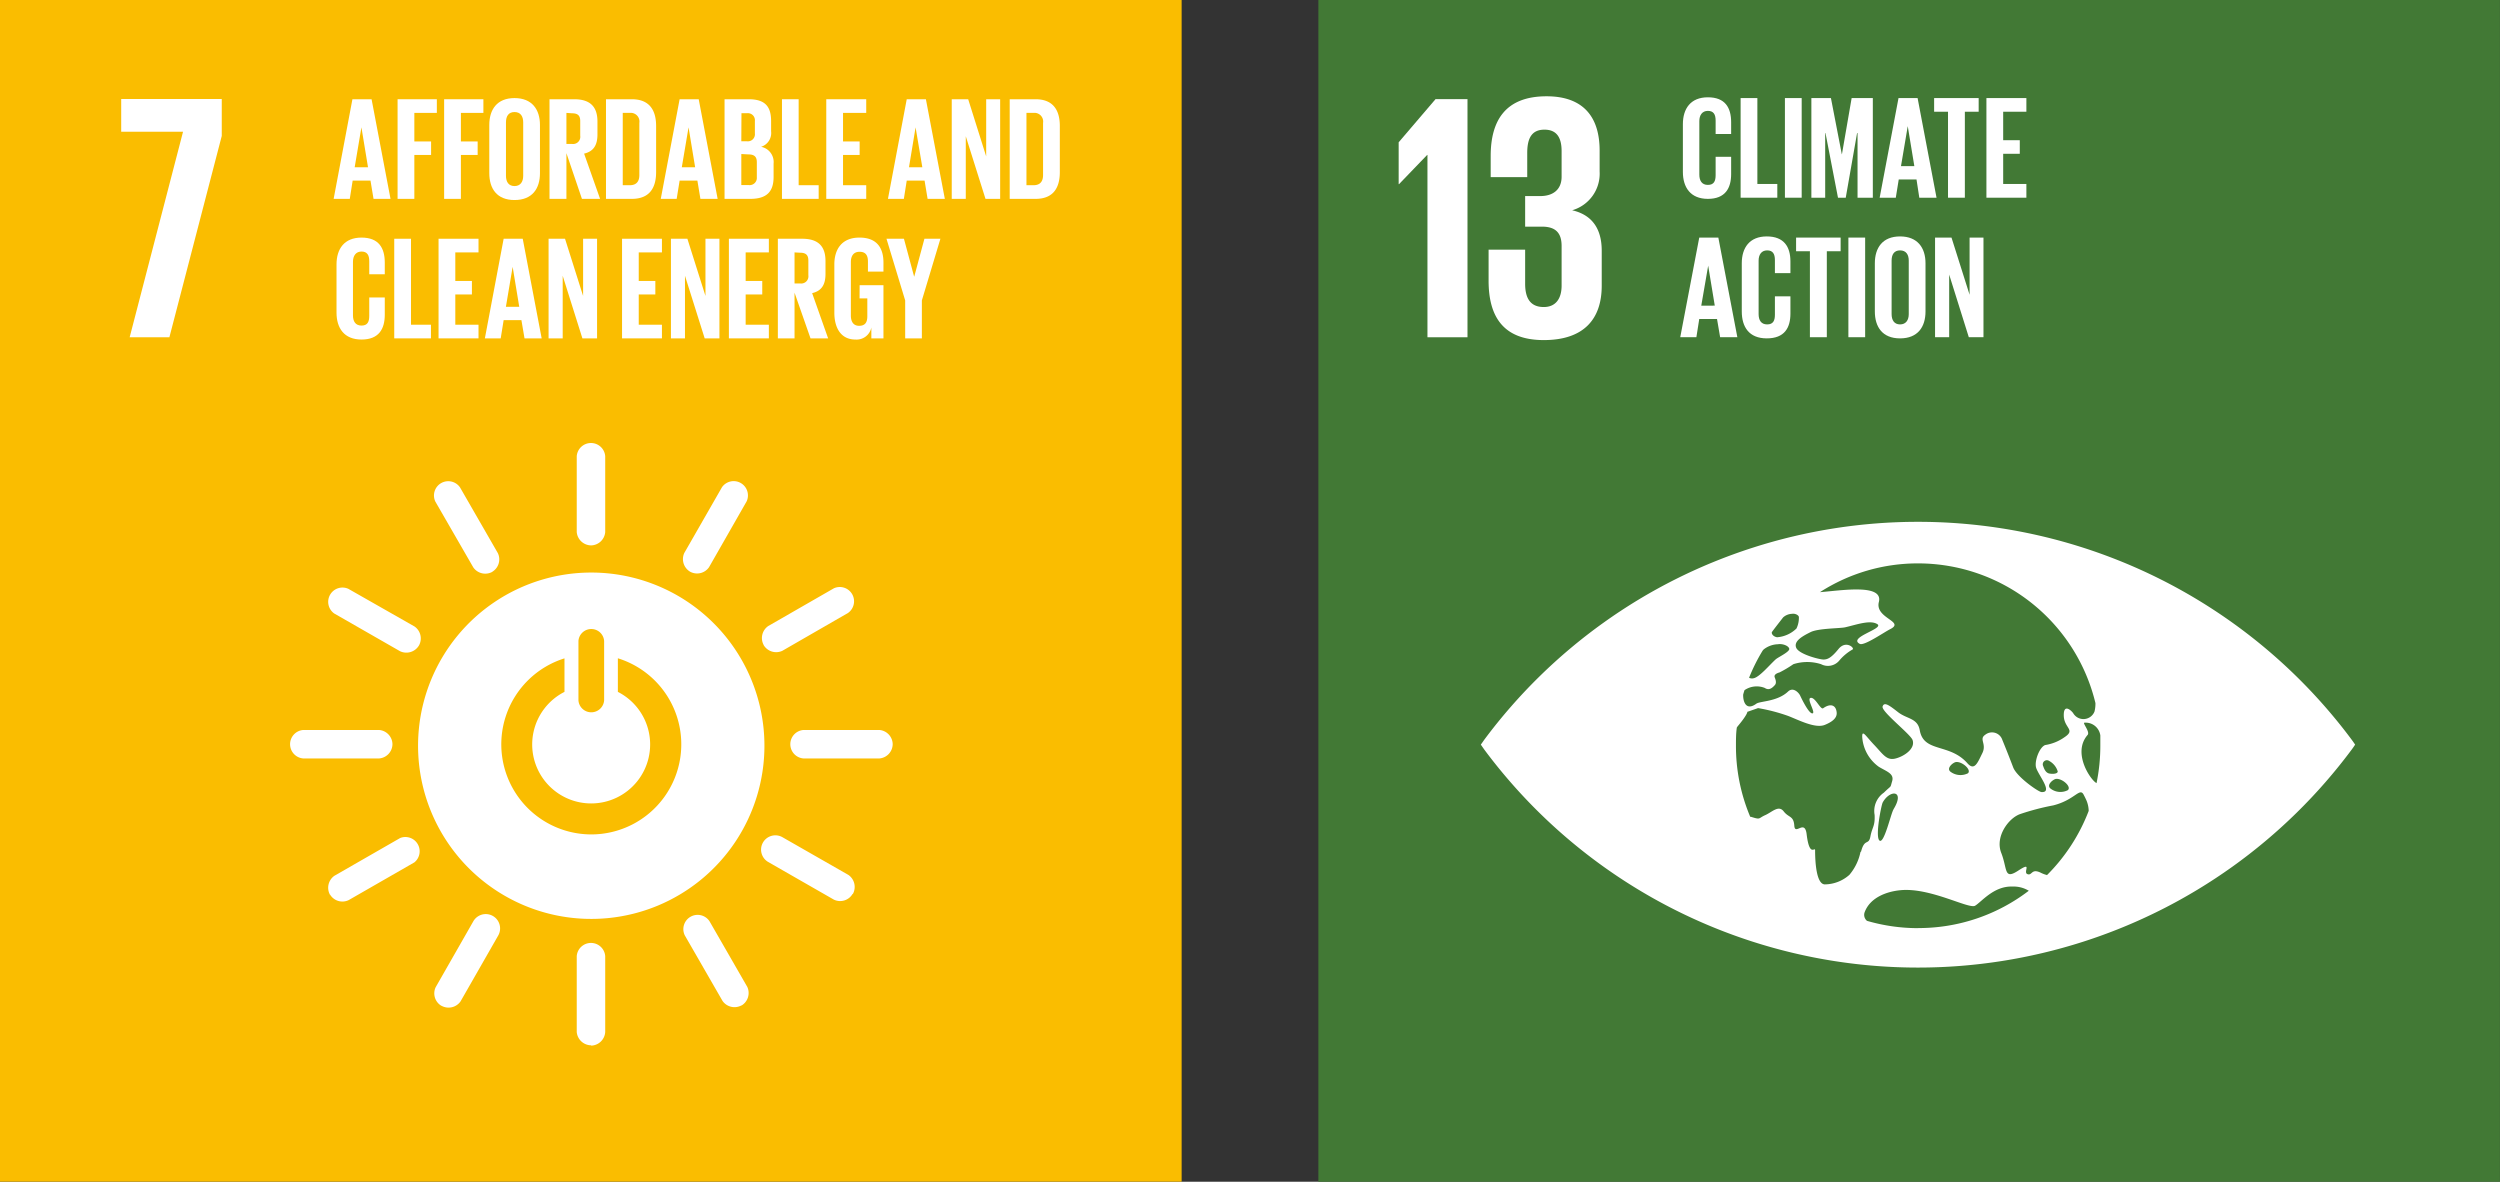
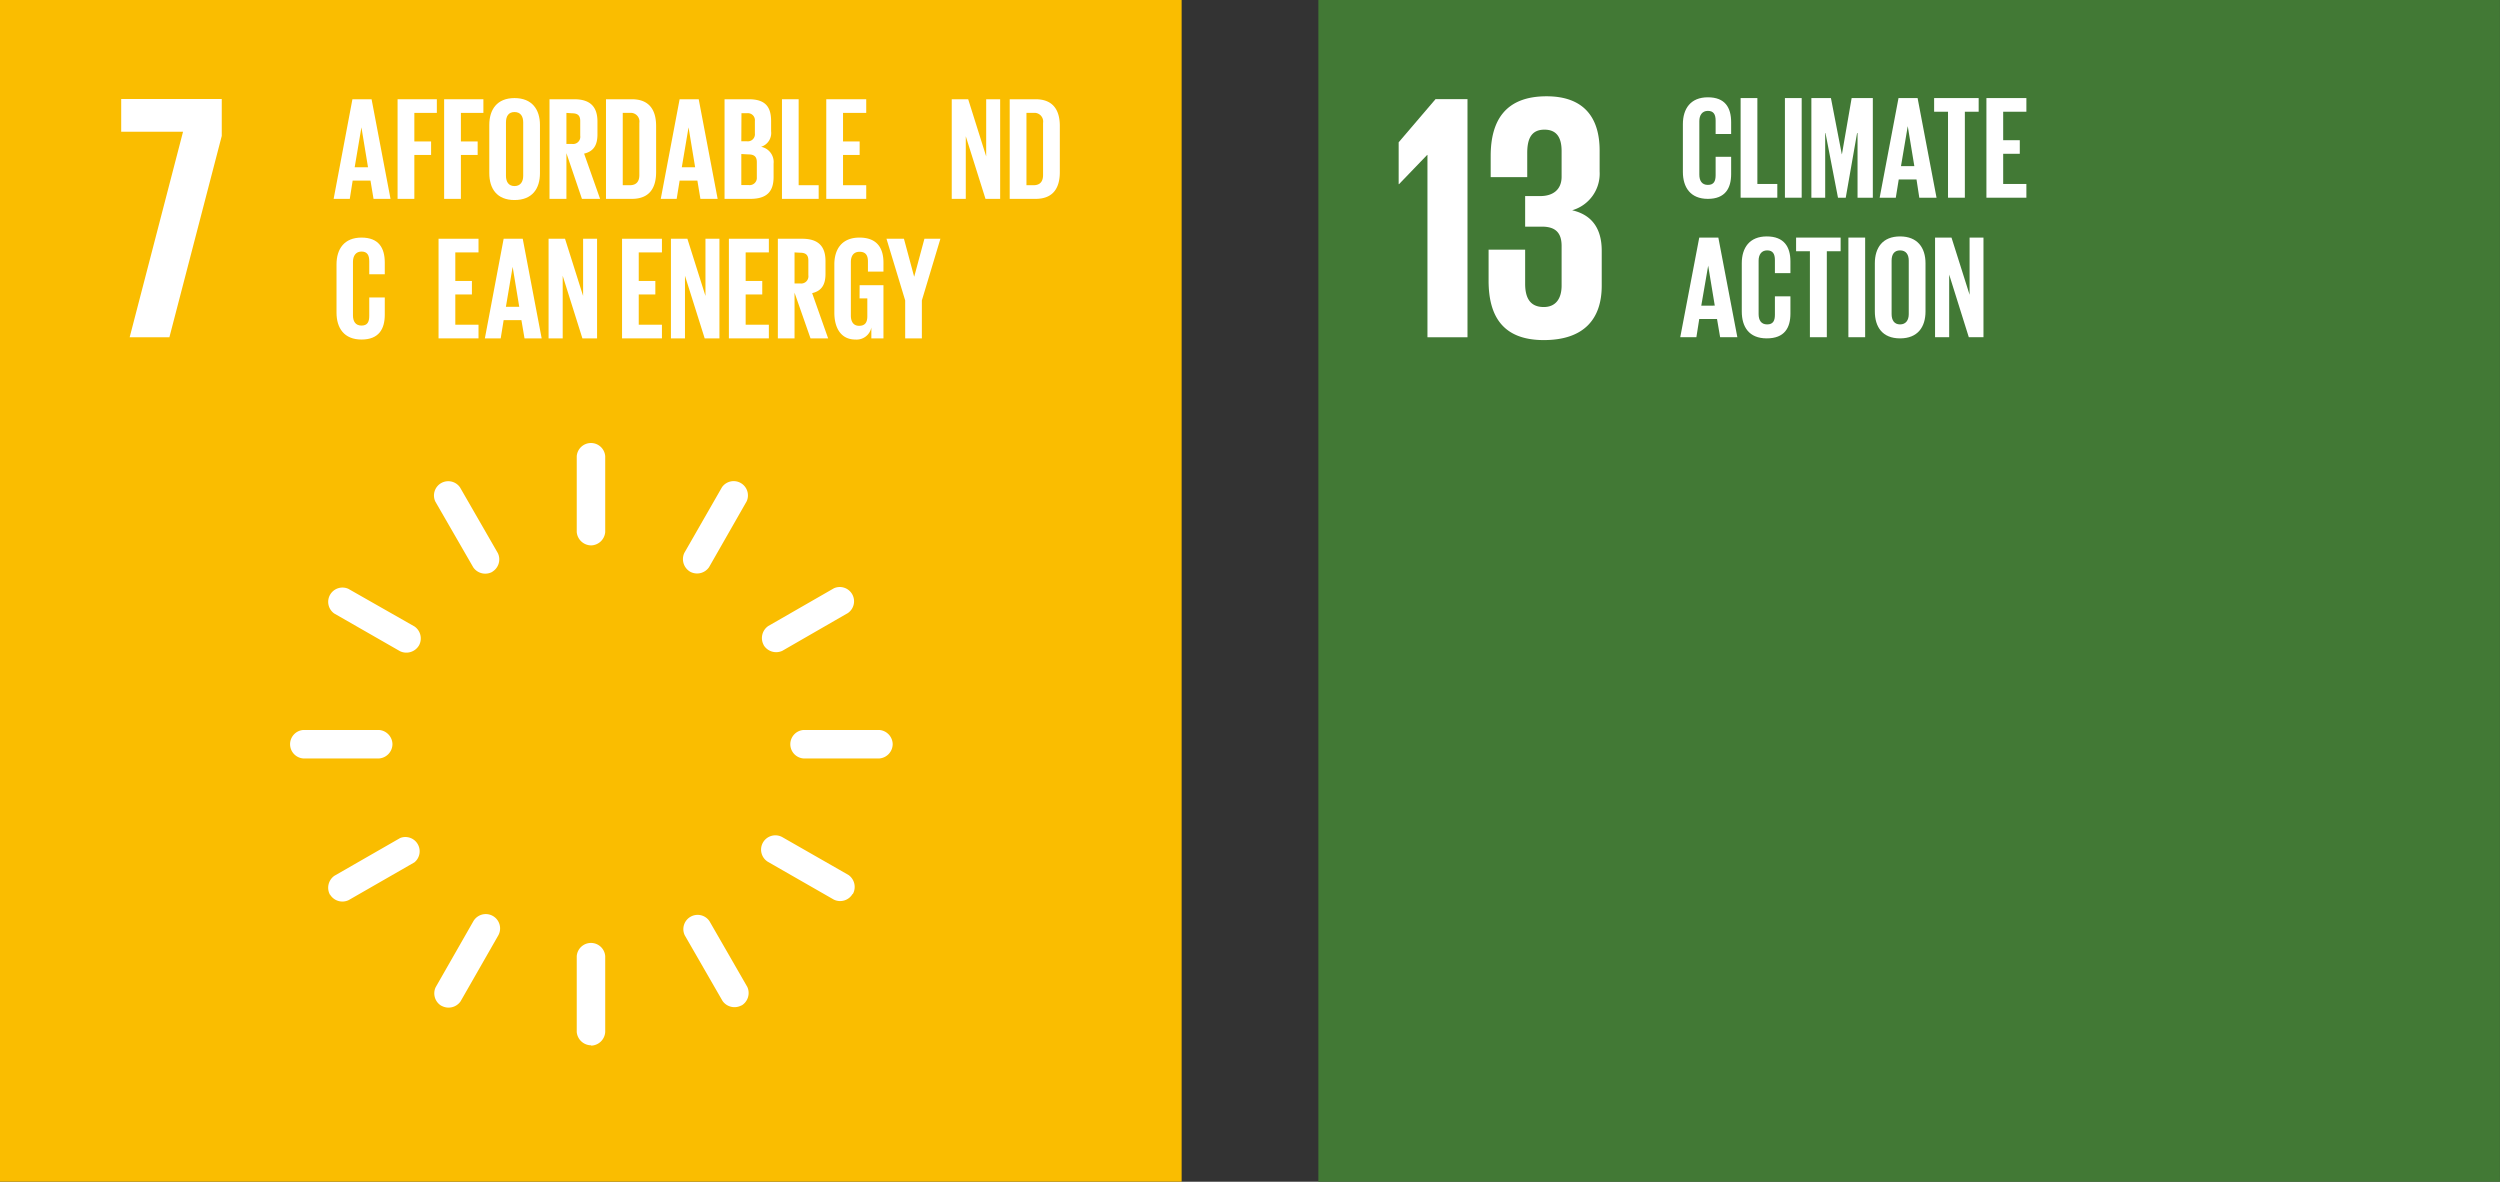
<svg xmlns="http://www.w3.org/2000/svg" viewBox="0 0 322.2 152.3">
  <rect x="0" y="0" width="322.2" height="152.3" fill="#333333" stroke="none" />
  <defs>
    <style>.cls-1{fill:#fabd00;}.cls-2{fill:#fff;}.cls-3{fill:#427935;}</style>
  </defs>
  <title>sdgs-7</title>
  <g id="レイヤー_2" data-name="レイヤー 2">
    <g id="レイヤー_1-2" data-name="レイヤー 1">
      <rect class="cls-1" width="152.29" height="152.29" />
-       <path class="cls-2" d="M76.2,73.79A22.32,22.32,0,1,0,98.52,96.11,22.32,22.32,0,0,0,76.2,73.79M74.55,82.6a1.66,1.66,0,0,1,3.31,0v7.67a1.66,1.66,0,0,1-3.31,0Zm1.65,24.94a11.61,11.61,0,0,1-3.45-22.69v4.32a7.6,7.6,0,1,0,6.88,0V84.84a11.61,11.61,0,0,1-3.43,22.7" />
      <path class="cls-2" d="M50.58,95.91a1.87,1.87,0,0,0-1.72-1.83H39.09a1.84,1.84,0,0,0,0,3.67h9.77a1.87,1.87,0,0,0,1.72-1.84" />
      <path class="cls-2" d="M115.05,95.91a1.87,1.87,0,0,0-1.71-1.83h-9.78a1.84,1.84,0,0,0,0,3.67h9.78a1.87,1.87,0,0,0,1.71-1.84" />
      <path class="cls-2" d="M76.21,134.76A1.87,1.87,0,0,0,78,133v-9.77a1.84,1.84,0,0,0-3.67,0V133a1.88,1.88,0,0,0,1.84,1.72" />
      <path class="cls-2" d="M109.92,115.21a1.88,1.88,0,0,0-.58-2.45l-8.48-4.85A1.84,1.84,0,0,0,99,111.09l8.48,4.86a1.86,1.86,0,0,0,2.4-.74" />
      <path class="cls-2" d="M56.91,129.63a1.88,1.88,0,0,0,2.45-.58l4.85-8.48A1.84,1.84,0,0,0,61,118.74l-4.85,8.49a1.86,1.86,0,0,0,.74,2.4" />
      <path class="cls-2" d="M95.57,129.59a1.88,1.88,0,0,0,.74-2.4l-4.88-8.48a1.84,1.84,0,0,0-3.18,1.83L93.12,129a1.88,1.88,0,0,0,2.45.57" />
      <path class="cls-2" d="M42.53,115.28a1.86,1.86,0,0,0,2.4.73l8.48-4.87A1.84,1.84,0,0,0,51.58,108l-8.48,4.87a1.88,1.88,0,0,0-.57,2.45" />
      <path class="cls-2" d="M76.21,70.29A1.87,1.87,0,0,0,78,68.57V58.8a1.84,1.84,0,0,0-3.67,0v9.77a1.88,1.88,0,0,0,1.84,1.72" />
      <path class="cls-2" d="M54,83.18a1.87,1.87,0,0,0-.58-2.44L44.9,75.89a1.84,1.84,0,0,0-1.82,3.18l8.48,4.86A1.89,1.89,0,0,0,54,83.18" />
      <path class="cls-2" d="M88.94,73.68a1.87,1.87,0,0,0,2.44-.58l4.85-8.49a1.84,1.84,0,0,0-3.18-1.82l-4.86,8.48a1.89,1.89,0,0,0,.75,2.41" />
      <path class="cls-2" d="M63.43,73.7a1.87,1.87,0,0,0,.74-2.4l-4.88-8.48a1.84,1.84,0,0,0-3.18,1.83L61,73.13a1.88,1.88,0,0,0,2.45.57" />
      <path class="cls-2" d="M98.42,83.14a1.88,1.88,0,0,0,2.4.74L109.29,79a1.84,1.84,0,0,0-1.82-3.18L99,80.69a1.88,1.88,0,0,0-.57,2.45" />
      <polygon class="cls-2" points="15.62 16.98 23.59 16.98 16.71 43.47 21.83 43.47 28.58 17.52 28.58 12.76 15.62 12.76 15.62 16.98" />
      <path class="cls-2" d="M43,25.63l2.42-12.84h2.47l2.44,12.84H48.14l-.39-2.35h-2.3l-.37,2.35Zm2.71-4.07h1.72l-.85-5.15h0Z" />
      <polygon class="cls-2" points="51.24 12.79 56.3 12.79 56.3 14.55 53.4 14.55 53.4 18.23 55.56 18.23 55.56 19.97 53.4 19.97 53.4 25.63 51.24 25.63 51.24 12.79" />
      <polygon class="cls-2" points="57.24 12.79 62.3 12.79 62.3 14.55 59.4 14.55 59.4 18.23 61.56 18.23 61.56 19.97 59.4 19.97 59.4 25.63 57.24 25.63 57.24 12.79" />
      <path class="cls-2" d="M63.06,22.32V16.11c0-2,1-3.47,3.25-3.47s3.28,1.46,3.28,3.47v6.21c0,2-1,3.46-3.28,3.46s-3.25-1.48-3.25-3.46m4.37.34V15.77c0-.78-.34-1.33-1.12-1.33s-1.1.55-1.1,1.33v6.89c0,.77.34,1.32,1.1,1.32s1.12-.55,1.12-1.32" />
      <path class="cls-2" d="M73,19.74v5.89H70.82V12.79H74c2.18,0,3,1.08,3,2.88v1.65c0,1.38-.49,2.19-1.72,2.48l2.06,5.83H75Zm0-5.19v4h.72a.93.93,0,0,0,1.06-1.06V15.6c0-.71-.32-1-1.06-1Z" />
      <path class="cls-2" d="M84.56,16.24v5.94c0,2-.82,3.45-3.13,3.45H78.1V12.79h3.33c2.31,0,3.13,1.46,3.13,3.45m-3.39,7.63c.89,0,1.23-.53,1.23-1.31V15.84a1.12,1.12,0,0,0-1.23-1.29h-.91v9.32Z" />
      <path class="cls-2" d="M85.16,25.63l2.43-12.84h2.46l2.44,12.84H90.27l-.39-2.35H87.59l-.38,2.35Zm2.71-4.07h1.72l-.85-5.15h0Z" />
      <path class="cls-2" d="M93.38,12.79H96.5c2.16,0,2.88,1,2.88,2.82v1.31a1.86,1.86,0,0,1-1.29,2A2,2,0,0,1,99.7,21.1v1.71c0,1.82-.81,2.82-3,2.82H93.38Zm2.16,5.42h.75a.91.91,0,0,0,1-1V15.59a.91.91,0,0,0-1-1h-.73Zm0,1.64v4h.94a.93.93,0,0,0,1.06-1V20.9c0-.69-.32-1-1.08-1Z" />
      <polygon class="cls-2" points="100.78 12.79 102.93 12.79 102.93 23.87 105.51 23.87 105.51 25.63 100.78 25.63 100.78 12.79" />
      <polygon class="cls-2" points="106.49 12.79 111.64 12.79 111.64 14.55 108.65 14.55 108.65 18.23 110.79 18.23 110.79 19.97 108.65 19.97 108.65 23.87 111.64 23.87 111.64 25.63 106.49 25.63 106.49 12.79" />
-       <path class="cls-2" d="M114.44,25.63l2.42-12.84h2.47l2.44,12.84h-2.22l-.39-2.35h-2.3l-.37,2.35Zm2.71-4.07h1.72L118,16.41h0Z" />
      <polygon class="cls-2" points="124.47 17.56 124.47 25.63 122.66 25.63 122.66 12.79 124.78 12.79 127.1 20.16 127.1 12.79 128.9 12.79 128.9 25.63 127.01 25.63 124.47 17.56" />
      <path class="cls-2" d="M136.59,16.24v5.94c0,2-.82,3.45-3.13,3.45h-3.33V12.79h3.33c2.31,0,3.13,1.46,3.13,3.45m-3.39,7.63c.89,0,1.23-.53,1.23-1.31V15.84a1.12,1.12,0,0,0-1.23-1.29h-.91v9.32Z" />
      <path class="cls-2" d="M43.37,40.29V34.08c0-2,1-3.46,3.22-3.46s3,1.33,3,3.22v1.51h-2V33.67c0-.8-.27-1.25-1-1.25s-1.1.55-1.1,1.33v6.89c0,.77.32,1.32,1.1,1.32s1-.49,1-1.25V38.34h2v2.22c0,1.84-.76,3.2-3,3.2s-3.22-1.48-3.22-3.47" />
-       <polygon class="cls-2" points="50.81 30.77 52.97 30.77 52.97 41.85 55.54 41.85 55.54 43.61 50.81 43.61 50.81 30.77" />
      <polygon class="cls-2" points="56.52 30.77 61.67 30.77 61.67 32.53 58.68 32.53 58.68 36.21 60.82 36.21 60.82 37.95 58.68 37.95 58.68 41.85 61.67 41.85 61.67 43.61 56.52 43.61 56.52 30.77" />
      <path class="cls-2" d="M62.49,43.61l2.42-12.84h2.46l2.44,12.84H67.6l-.4-2.35H64.91l-.38,2.35Zm2.71-4.07h1.72l-.85-5.15h0Z" />
      <polygon class="cls-2" points="72.52 35.54 72.52 43.61 70.7 43.61 70.7 30.77 72.82 30.77 75.15 38.14 75.15 30.77 76.95 30.77 76.95 43.61 75.06 43.61 72.52 35.54" />
      <polygon class="cls-2" points="80.17 30.77 85.31 30.77 85.31 32.53 82.32 32.53 82.32 36.21 84.46 36.21 84.46 37.95 82.32 37.95 82.32 41.85 85.31 41.85 85.31 43.61 80.17 43.61 80.17 30.77" />
      <polygon class="cls-2" points="88.28 35.54 88.28 43.61 86.47 43.61 86.47 30.77 88.59 30.77 90.92 38.14 90.92 30.77 92.72 30.77 92.72 43.61 90.82 43.61 88.28 35.54" />
      <polygon class="cls-2" points="93.94 30.77 99.09 30.77 99.09 32.53 96.1 32.53 96.1 36.21 98.24 36.21 98.24 37.95 96.1 37.95 96.1 41.85 99.09 41.85 99.09 43.61 93.94 43.61 93.94 30.77" />
      <path class="cls-2" d="M102.4,37.72v5.89h-2.15V30.77h3.14c2.18,0,3,1.08,3,2.88V35.3c0,1.38-.49,2.19-1.72,2.48l2.06,5.83h-2.27Zm0-5.19v4h.72a.93.93,0,0,0,1.06-1.06v-1.9c0-.7-.32-1-1.06-1Z" />
      <path class="cls-2" d="M110.79,36.76h3.07v6.85H112.3v-1.4a1.94,1.94,0,0,1-2.06,1.55c-1.85,0-2.71-1.48-2.71-3.47V34.08c0-2,1-3.46,3.24-3.46s3.09,1.33,3.09,3.22V35h-2v-1.3c0-.8-.3-1.25-1.08-1.25s-1.12.55-1.12,1.32v6.9c0,.77.32,1.32,1.06,1.32s1.06-.4,1.06-1.23V38.46h-1Z" />
      <polygon class="cls-2" points="118.81 38.72 118.81 43.61 116.66 43.61 116.66 38.72 114.25 30.77 116.5 30.77 117.81 35.64 117.83 35.64 119.14 30.77 121.2 30.77 118.81 38.72" />
      <rect class="cls-3" x="169.91" width="152.28" height="152.3" />
-       <path class="cls-2" d="M303.09,95.34a69.67,69.67,0,0,0-111.8,0l-.44.63.44.63a69.65,69.65,0,0,0,111.8,0c.18-.24.32-.45.44-.63-.12-.18-.26-.39-.44-.63M228.37,81.45c.31-.44,1.32-1.72,1.44-1.88a1.8,1.8,0,0,1,1.14-.46c.36-.07.83.13.89.4a3.21,3.21,0,0,1-.31,1.49,4,4,0,0,1-2.5,1.13c-.55-.09-.76-.51-.66-.68m-1.2,2.4.12-.14a3.11,3.11,0,0,1,1.85-.68c.59-.1,1.37.19,1.46.58s-1.46,1.1-1.75,1.37c-.81.74-2.08,2.27-2.83,2.43a.85.85,0,0,1-.6-.06,23.33,23.33,0,0,1,1.75-3.5m12.62,25.9a6.61,6.61,0,0,1-1.44,3,4.83,4.83,0,0,1-3.2,1.23c-1.07-.08-1.22-2.93-1.22-4.4,0-.51-.72,1-1.09-2.06-.24-2-1.5.21-1.59-1.1s-.71-1-1.37-1.85-1.47.08-2.39.49-.54.62-1.83.21l-.09,0a23.43,23.43,0,0,1-1.84-9.15c0-.79,0-1.57.11-2.35a1.59,1.59,0,0,1,.15-.21c1.24-1.48,1.21-1.82,1.21-1.82l1.38-.48a23.14,23.14,0,0,1,3.85,1c1.36.52,3.51,1.67,4.76,1.16.9-.37,1.6-.86,1.52-1.61-.1-1-.85-1.17-1.74-.53-.34.23-1-1.42-1.6-1.34s.69,1.94.22,2S232.17,90,232,89.64s-.89-1.14-1.55-.52c-1.38,1.32-3.63,1.23-4.09,1.57-1.37,1-1.73-.34-1.7-1.17.05-.19.11-.38.17-.57a2.79,2.79,0,0,1,2.61-.29c.61.41,1.05-.1,1.29-.35s.15-.63,0-1,.3-.56.62-.65a15,15,0,0,0,1.78-1.06,5.86,5.86,0,0,1,3.57,0,1.9,1.9,0,0,0,2.35-.47,6.23,6.23,0,0,1,1.7-1.42c.34-.16-.84-1.26-1.81-.06S235.48,85,235,85s-3.17-.67-3.51-1.53.85-1.5,1.85-2,3.75-.47,4.45-.62c1.42-.32,3.24-1,4.16-.41s-3.83,1.7-2.27,2.54c.55.3,3.06-1.45,3.92-1.89,2-1-2-1.39-1.45-3.51.59-2.39-4.88-1.47-7.6-1.26a23.28,23.28,0,0,1,12.65-3.71,23.52,23.52,0,0,1,22.86,18,4.18,4.18,0,0,1-.12,1.09,1.53,1.53,0,0,1-2.75.21c-.24-.34-1.25-1.29-1.21.33s1.58,1.8.08,2.78a5.83,5.83,0,0,1-2.47,1c-.7.24-1.37,1.92-1.2,2.82s2.31,3.34.72,3.24c-.37,0-3.18-1.94-3.65-3.18s-1-2.57-1.4-3.54a1.4,1.4,0,0,0-2.21-.66c-.84.58.23,1.15-.37,2.37s-1,2.32-1.91,1.31c-2.3-2.63-5.63-1.34-6.15-4.26-.28-1.59-1.65-1.44-2.79-2.33s-1.79-1.38-2-.74,3.59,3.56,3.86,4.32c.4,1.13-1.13,2.14-2.25,2.4s-1.6-.62-2.69-1.76S240,94,240,94.93a5.15,5.15,0,0,0,2.15,3.9c1,.6,2,.88,1.71,1.85s0,.43-1.07,1.48a2.87,2.87,0,0,0-1.19,2.87c.07,1.47-.31,1.55-.54,2.77s-.75.16-1.22,2M265,100.38c.79-.06,2,1,1.51,1.45a2.08,2.08,0,0,1-2.24-.2c-.59-.46.37-1.22.73-1.25m-1-.72c-.26-.1-.48-.34-.67-.91a.53.53,0,0,1,.77-.68,2.29,2.29,0,0,1,1.1,1.35c0,.39-.94.34-1.2.24m-10.37,0a2.14,2.14,0,0,1-2.25-.2c-.59-.46.37-1.23.73-1.25.79-.07,2,1,1.52,1.45m-9.6,4.67c-.33.52-1.21,4.48-1.8,4s.24-4.59.41-4.9c.93-1.7,2.93-1.62,1.39.88m3.19,15.31a23.55,23.55,0,0,1-6.6-.94,1,1,0,0,1-.29-1.15c.73-1.9,2.89-2.64,4.6-2.8,3.82-.38,8.82,2.47,9.62,2s2.41-2.55,4.78-2.47a3.79,3.79,0,0,1,2.14.54,23.38,23.38,0,0,1-14.25,4.81m16.58-6.84a3.52,3.52,0,0,1-.74-.27c-1.28-.65-1.13.39-1.76.16s.71-1.7-1.18-.46-1.38-.19-2.2-2.28.94-4.48,2.43-5a31.24,31.24,0,0,1,4.27-1.12c2.82-.71,3.42-2.38,3.93-1.36q.15.28.27.54a3.64,3.64,0,0,1,.37,1.53,23.59,23.59,0,0,1-5.39,8.29m6.44-11.86c-.63-.18-3.27-3.82-1.19-6.22.35-.4-.7-1.56-.41-1.58a1.91,1.91,0,0,1,2.05,1.64c0,.45,0,.9,0,1.36a23.76,23.76,0,0,1-.49,4.8" />
      <polygon class="cls-2" points="189.13 12.78 189.13 43.47 183.97 43.47 183.97 19.97 183.93 19.97 180.31 23.73 180.26 23.73 180.26 18.34 185.01 12.78 189.13 12.78" />
      <path class="cls-2" d="M206.16,19.43V22.1a4.91,4.91,0,0,1-3.54,5c2.58.59,3.81,2.4,3.81,5.21v4.52c0,4.26-2.27,7-7.47,7s-7.11-3-7.11-7.65v-4h4.71v4.39c0,1.81.63,3,2.4,3,1.58,0,2.3-1.13,2.3-2.76V31.7c0-1.63-.72-2.49-2.53-2.49h-2.17V25.27h1.95c1.67,0,2.75-.86,2.75-2.49v-3.3c0-1.68-.58-2.77-2.21-2.77s-2.22,1.09-2.22,3v3.12h-4.71V20.11c0-4.53,1.86-7.7,7.2-7.7,4.75,0,6.84,2.67,6.84,7" />
      <path class="cls-2" d="M216.89,22.16V16c0-2,1-3.46,3.22-3.46s3,1.32,3,3.22v1.51h-2V15.54c0-.8-.27-1.25-1-1.25s-1.1.55-1.1,1.32V22.5c0,.78.32,1.33,1.1,1.33s1-.49,1-1.25V20.21h2v2.22c0,1.83-.76,3.2-3,3.2s-3.22-1.48-3.22-3.47" />
      <polygon class="cls-2" points="224.33 12.64 226.49 12.64 226.49 23.71 229.06 23.71 229.06 25.48 224.33 25.48 224.33 12.64" />
      <rect class="cls-2" x="230.04" y="12.64" width="2.16" height="12.84" />
      <polygon class="cls-2" points="239.4 17.15 239.34 17.15 237.88 25.48 236.88 25.48 235.27 17.15 235.23 17.15 235.23 25.48 233.45 25.48 233.45 12.64 235.97 12.64 237.37 19.87 237.39 19.87 238.64 12.64 241.37 12.64 241.37 25.48 239.4 25.48 239.4 17.15" />
      <path class="cls-2" d="M242.25,25.48l2.43-12.84h2.46l2.44,12.84h-2.22L247,23.13h-2.29l-.38,2.35ZM245,21.41h1.72l-.85-5.15h0Z" />
      <polygon class="cls-2" points="249.27 12.64 255.01 12.64 255.01 14.4 253.23 14.4 253.23 25.48 251.06 25.48 251.06 14.4 249.27 14.4 249.27 12.64" />
      <polygon class="cls-2" points="256.01 12.64 261.16 12.64 261.16 14.4 258.17 14.4 258.17 18.07 260.31 18.07 260.31 19.82 258.17 19.82 258.17 23.71 261.16 23.71 261.16 25.48 256.01 25.48 256.01 12.64" />
      <path class="cls-2" d="M216.55,43.46,219,30.62h2.46l2.45,12.84h-2.22l-.4-2.35H219l-.37,2.35Zm2.71-4.07H221l-.85-5.15h0Z" />
      <path class="cls-2" d="M224.48,40.14V33.93c0-2,1-3.46,3.22-3.46s3.05,1.33,3.05,3.22V35.2h-2V33.52c0-.8-.27-1.25-1-1.25s-1.1.55-1.1,1.32v6.89c0,.78.32,1.33,1.1,1.33s1-.49,1-1.25V38.19h2v2.22c0,1.84-.76,3.2-3.05,3.2s-3.22-1.48-3.22-3.47" />
      <polygon class="cls-2" points="231.48 30.62 237.22 30.62 237.22 32.38 235.44 32.38 235.44 43.46 233.26 43.46 233.26 32.38 231.48 32.38 231.48 30.62" />
      <rect class="cls-2" x="238.22" y="30.62" width="2.16" height="12.84" />
      <path class="cls-2" d="M241.63,40.14V33.93c0-2,1-3.46,3.25-3.46s3.28,1.46,3.28,3.46v6.21c0,2-1,3.47-3.28,3.47s-3.25-1.48-3.25-3.47m4.37.34V33.59c0-.77-.34-1.32-1.12-1.32s-1.09.55-1.09,1.32v6.89c0,.78.34,1.33,1.09,1.33s1.12-.55,1.12-1.33" />
      <polygon class="cls-2" points="251.21 35.39 251.21 43.46 249.39 43.46 249.39 30.62 251.51 30.62 253.84 37.99 253.84 30.62 255.63 30.62 255.63 43.46 253.74 43.46 251.21 35.39" />
    </g>
  </g>
</svg>